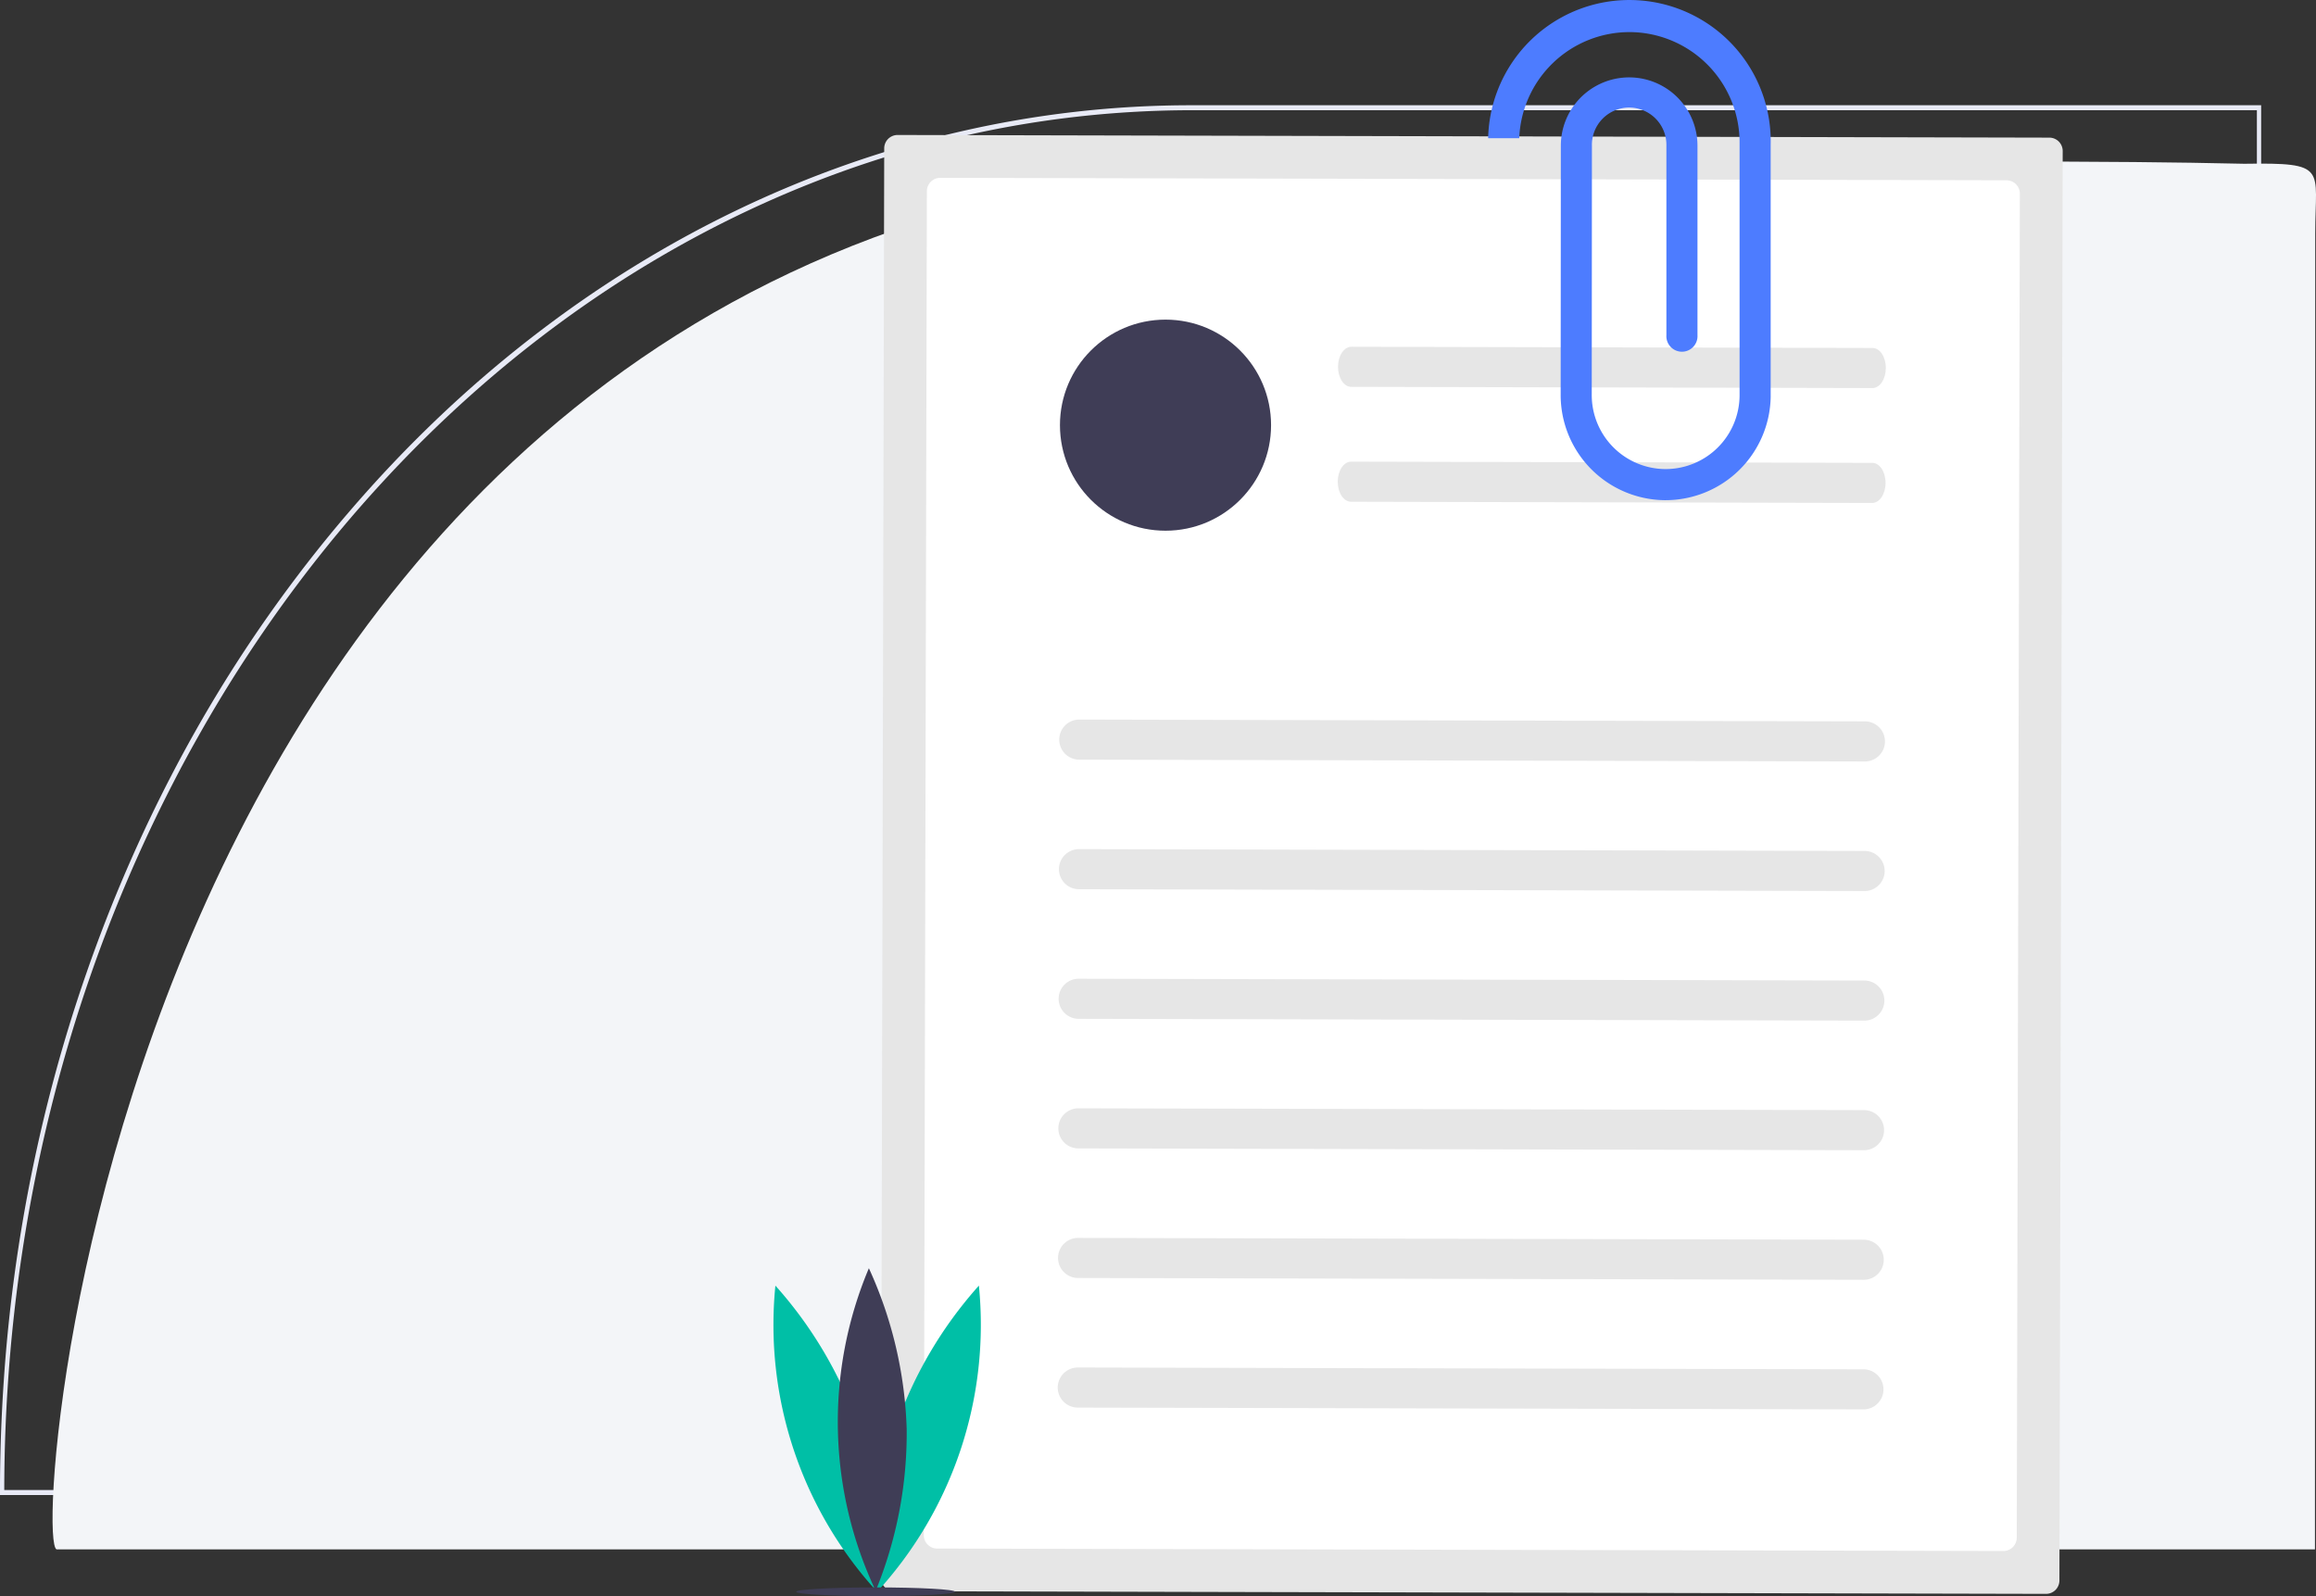
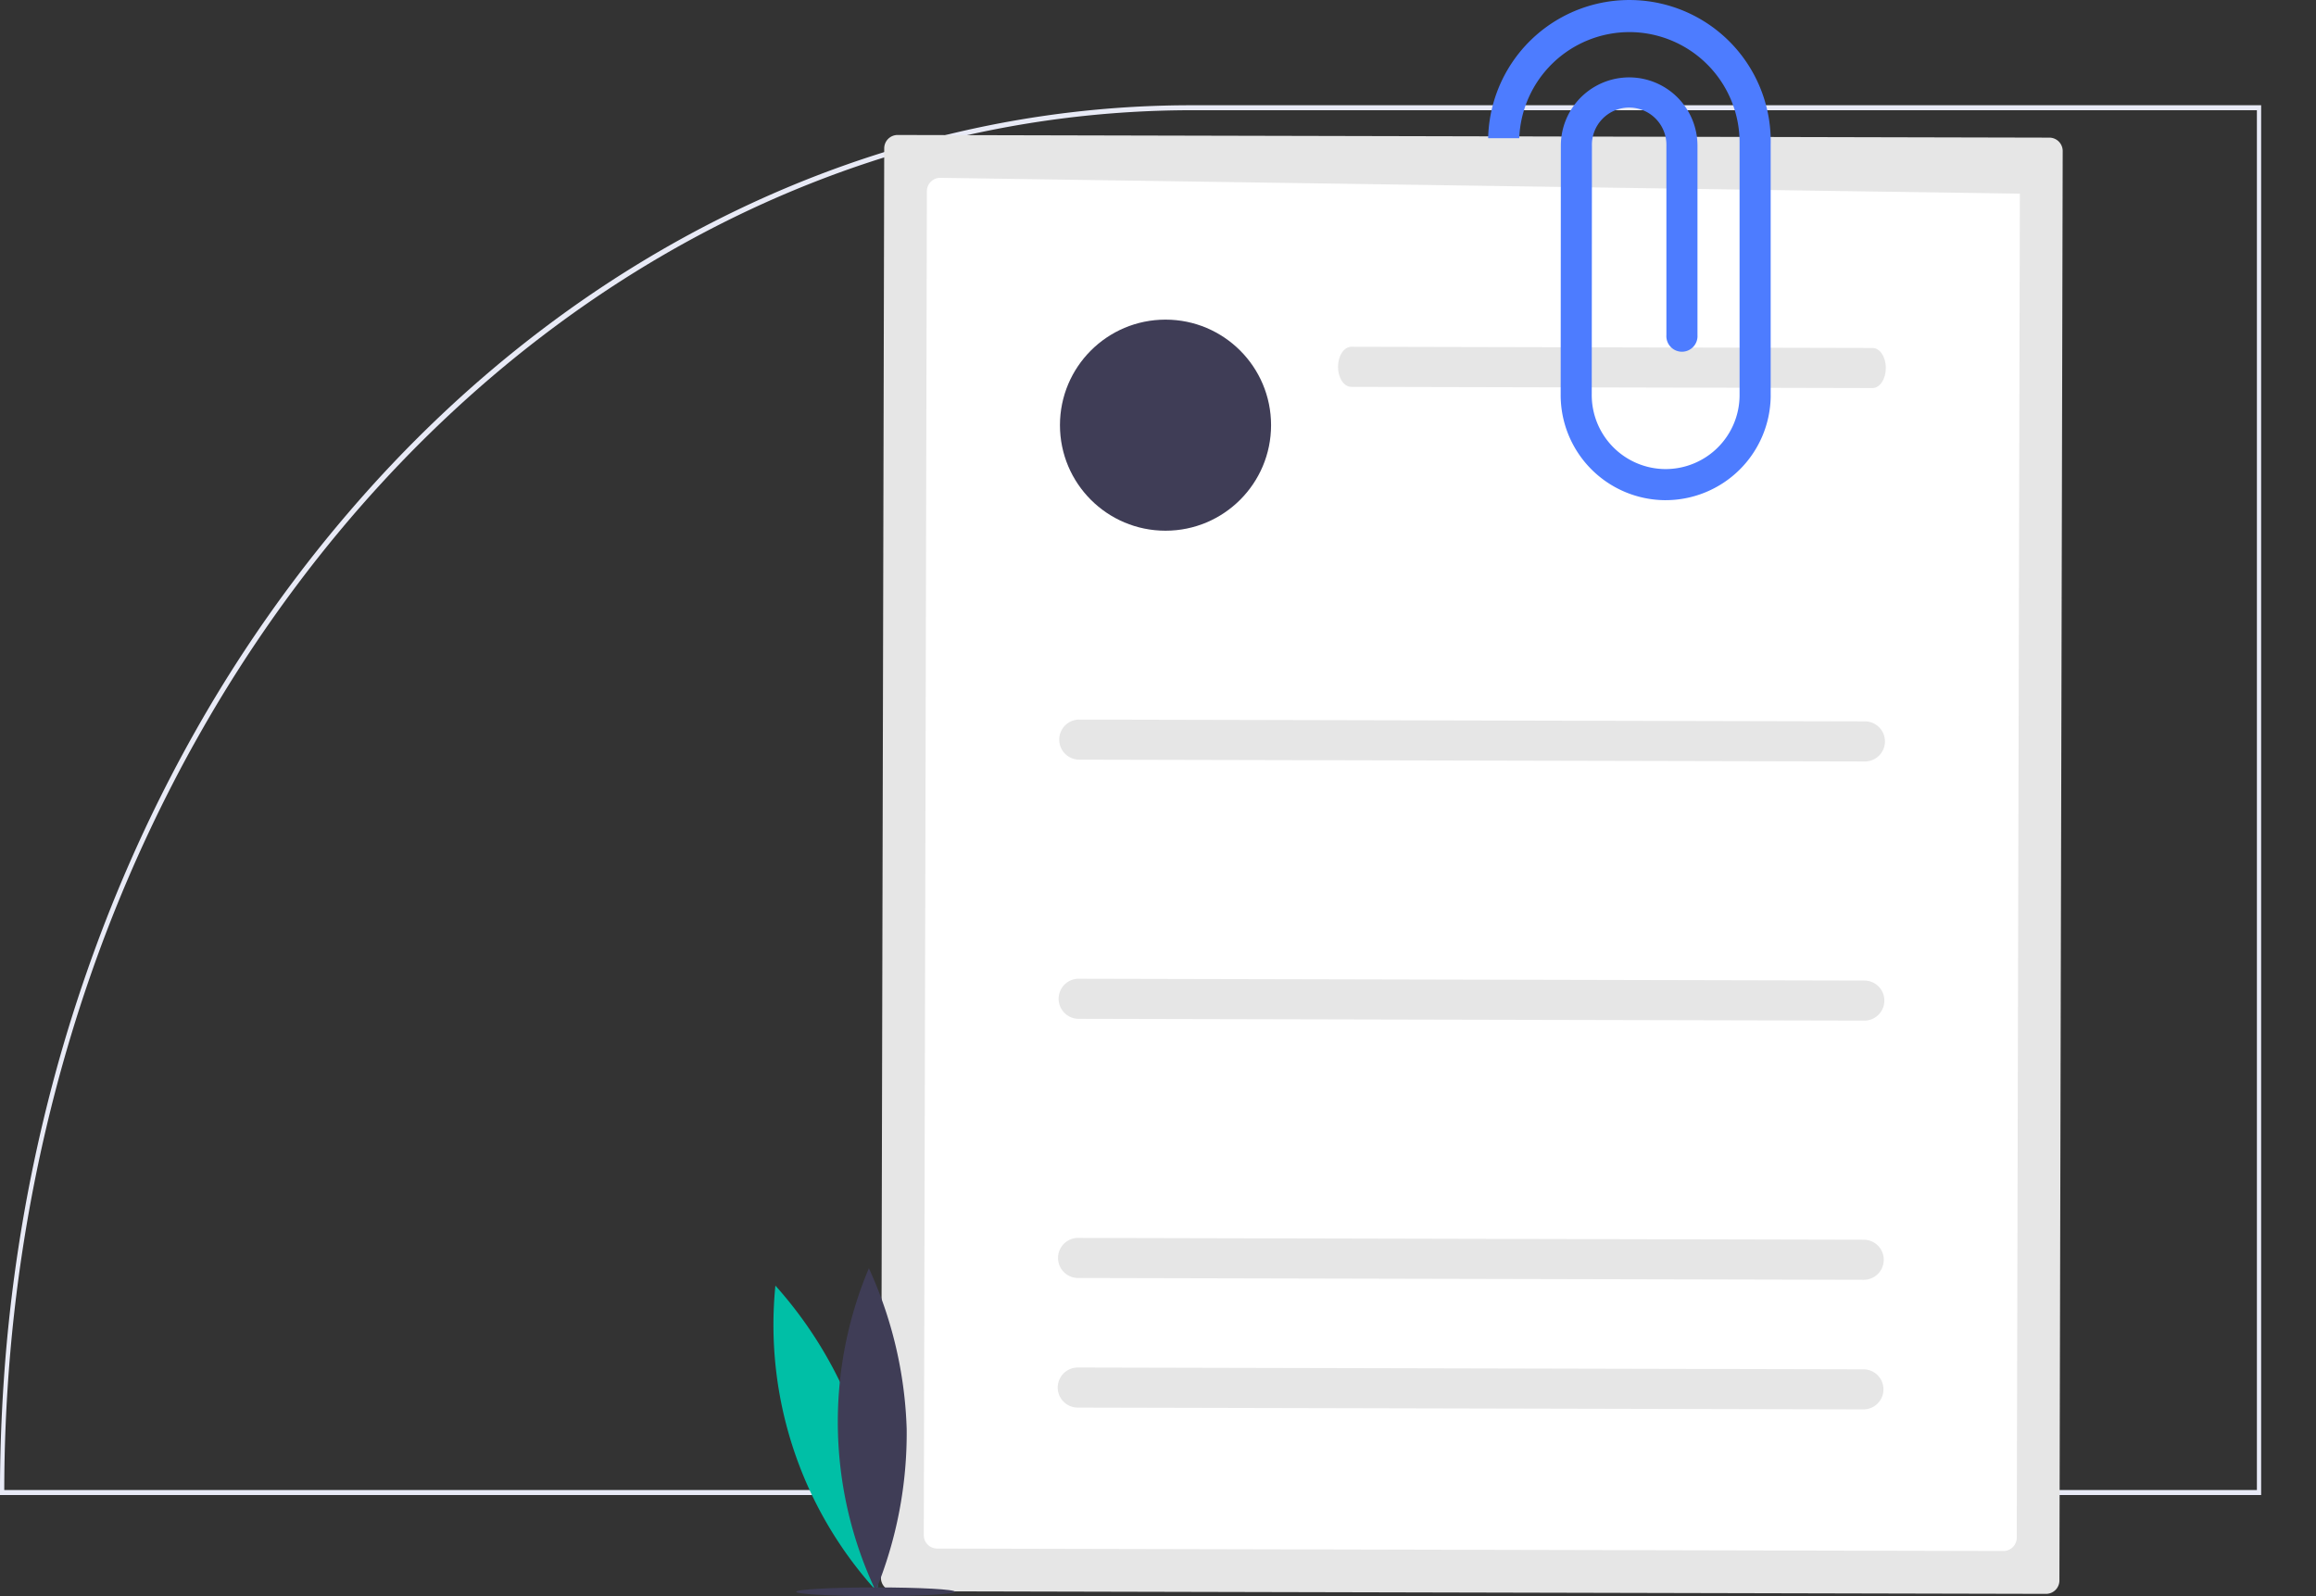
<svg xmlns="http://www.w3.org/2000/svg" width="416.538" height="287.102" viewBox="0 0 416.538 287.102">
  <rect x="0" y="0" width="416.538" height="287.102" fill="#333333" stroke="none" />
  <g id="W4Pic" transform="translate(-69.572 -276.321)">
    <g id="undraw_personal_info_0okl" transform="translate(88.377 339)">
      <path id="Path_3160" data-name="Path 3160" d="M283.509,168.95c-56.9-.085-111.488,26.218-151.674,73.085q-5.118,5.954-9.842,12.237a247.732,247.732,0,0,0-17.81,27.2q-2.332,4.123-4.519,8.353a267.149,267.149,0,0,0-13.8,31.531q-.649,1.777-1.268,3.568-3.441,9.87-6.123,20a283.052,283.052,0,0,0-8.769,53.226q-.695,10.1-.7,20.336v.445H475.682V168.95ZM474.916,418.035H69.776q.011-9.088.582-18.011a283.2,283.2,0,0,1,8.6-53.716q2.677-10.25,6.081-20.113a265.618,265.618,0,0,1,15.03-35.2q2.177-4.243,4.515-8.375a249.146,249.146,0,0,1,17.776-27.3c39.213-52.344,96.918-85.478,161.148-85.478H474.916Z" transform="translate(-87.814 -212.697)" fill="#e8eaf6" />
-       <path id="Path_3172" data-name="Path 3172" d="M406.4,13c0,38.909-.05,236.76-.05,236.76H.178C-5.142,247.679,13.43-7.983,237.931.38c110.085-.323,130.05-.425,155.7.145C408.813.3,406.4,1.265,406.4,13Z" transform="translate(-8.805 -33.747)" fill="#f3f5f8" />
    </g>
    <g id="undraw_publish_post_vowb" transform="translate(200.143 276.321)">
      <g id="undraw_attached_file_n4wm" transform="translate(-5.148 0.371)">
        <path id="Path_3191" data-name="Path 3191" d="M262.41,212.823a2.406,2.406,0,0,0-2.409,2.4l-.592,257.128a2.406,2.406,0,0,0,2.4,2.409l207.144.477a2.406,2.406,0,0,0,2.409-2.4l.591-257.127a2.406,2.406,0,0,0-2.4-2.409Z" transform="translate(-226.395 -188.915)" fill="#e6e6e6" />
-         <path id="Path_3192" data-name="Path 3192" d="M277.675,228.124a2.406,2.406,0,0,0-2.409,2.4l-.556,241.748a2.406,2.406,0,0,0,2.4,2.409l191.764.441a2.406,2.406,0,0,0,2.409-2.4l.556-241.748a2.406,2.406,0,0,0-2.4-2.409Z" transform="translate(-233.987 -196.508)" fill="#fff" />
+         <path id="Path_3192" data-name="Path 3192" d="M277.675,228.124a2.406,2.406,0,0,0-2.409,2.4l-.556,241.748a2.406,2.406,0,0,0,2.4,2.409l191.764.441a2.406,2.406,0,0,0,2.409-2.4l.556-241.748Z" transform="translate(-233.987 -196.508)" fill="#fff" />
        <path id="Path_3193" data-name="Path 3193" d="M467.964,429.1l-141.3-.325a3.6,3.6,0,0,1,.017-7.209l141.3.325a3.6,3.6,0,0,1-.017,7.209Z" transform="translate(-257.986 -292.504)" fill="#e6e6e6" />
        <path id="Path_3194" data-name="Path 3194" d="M518.727,295.875l-93.743-.216c-1.321,0-2.388-1.619-2.383-3.61s1.079-3.6,2.4-3.6l93.743.216c1.321,0,2.388,1.619,2.383,3.61S520.048,295.878,518.727,295.875Z" transform="translate(-307.38 -226.446)" fill="#e6e6e6" />
-         <path id="Path_3195" data-name="Path 3195" d="M518.632,336.9l-93.743-.216c-1.321,0-2.388-1.619-2.383-3.61s1.079-3.6,2.4-3.6l93.743.216c1.321,0,2.388,1.619,2.383,3.61S519.953,336.9,518.632,336.9Z" transform="translate(-307.333 -246.806)" fill="#e6e6e6" />
-         <path id="Path_3196" data-name="Path 3196" d="M467.858,475.369l-141.3-.325a3.6,3.6,0,1,1,.017-7.209l141.3.325a3.6,3.6,0,0,1-.017,7.209Z" transform="translate(-257.933 -315.468)" fill="#e6e6e6" />
        <path id="Path_3197" data-name="Path 3197" d="M467.751,521.643l-141.3-.325a3.6,3.6,0,1,1,.017-7.209l141.3.325a3.6,3.6,0,1,1-.017,7.209Z" transform="translate(-257.88 -338.432)" fill="#e6e6e6" />
-         <path id="Path_3198" data-name="Path 3198" d="M467.645,567.916l-141.3-.325a3.6,3.6,0,0,1,.017-7.209l141.3.325a3.6,3.6,0,0,1-.017,7.209Z" transform="translate(-257.827 -361.396)" fill="#e6e6e6" />
        <path id="Path_3199" data-name="Path 3199" d="M467.538,614.19l-141.3-.325a3.6,3.6,0,0,1,.017-7.209l141.3.325a3.6,3.6,0,0,1-.017,7.209Z" transform="translate(-257.774 -384.359)" fill="#e6e6e6" />
        <path id="Path_3200" data-name="Path 3200" d="M467.432,660.464l-141.3-.325a3.6,3.6,0,1,1,.017-7.209l141.3.325a3.6,3.6,0,0,1-.017,7.209Z" transform="translate(-257.722 -407.323)" fill="#e6e6e6" />
        <circle id="Ellipse_3015" data-name="Ellipse 3015" cx="18.984" cy="18.984" r="18.984" transform="translate(65.213 57.121)" fill="#3f3d56" />
        <path id="Path_3201" data-name="Path 3201" d="M418.807,436.077" transform="translate(-305.497 -299.708)" fill="#e6e6e6" />
        <path id="Path_3202" data-name="Path 3202" d="M527.021,235.513V190.6a25.412,25.412,0,1,0-50.812-1.118H481.8A19.845,19.845,0,0,1,501.6,170.4l.291,0a19.857,19.857,0,0,1,19.536,20.151v44.98c0,.115,0,.229,0,.333A13.311,13.311,0,0,1,508.138,249h-.164a13.318,13.318,0,0,1-13.133-13.488l.031-44.614a6.7,6.7,0,1,1,13.394-.044v34.069a2.8,2.8,0,1,0,5.59,0V190.813a12.287,12.287,0,1,0-24.574.042l-.029,44.624a18.908,18.908,0,0,0,18.656,19.114h.233a18.912,18.912,0,0,0,18.882-18.667C527.022,235.782,527.022,235.636,527.021,235.513Z" transform="translate(-333.984 -164.997)" fill="#4d7cff" />
      </g>
      <g id="Group_1275" data-name="Group 1275" transform="translate(-121.766 76.68)">
        <path id="Path_3161" data-name="Path 3161" d="M539.028,607.109a74.872,74.872,0,0,1,3.278,29.485,71.135,71.135,0,0,1-18.3-55.069A74.873,74.873,0,0,1,539.028,607.109Z" transform="translate(-393.355 -426.956)" fill="#00bfa6" />
-         <path id="Path_3162" data-name="Path 3162" d="M576.127,607.109a74.873,74.873,0,0,0-3.278,29.485,71.134,71.134,0,0,0,18.3-55.069A74.872,74.872,0,0,0,576.127,607.109Z" transform="translate(-423.898 -426.956)" fill="#00bfa6" />
        <path id="Path_3163" data-name="Path 3163" d="M566.864,602.05a74.872,74.872,0,0,1-5.572,29.139,71.135,71.135,0,0,1-1.226-58.016A74.875,74.875,0,0,1,566.864,602.05Z" transform="translate(-412.601 -421.732)" fill="#3f3d56" />
        <ellipse id="Ellipse_2990" data-name="Ellipse 2990" cx="14.29" cy="0.784" rx="14.29" ry="0.784" transform="translate(134.399 208.854)" fill="#3f3d56" />
      </g>
    </g>
  </g>
</svg>